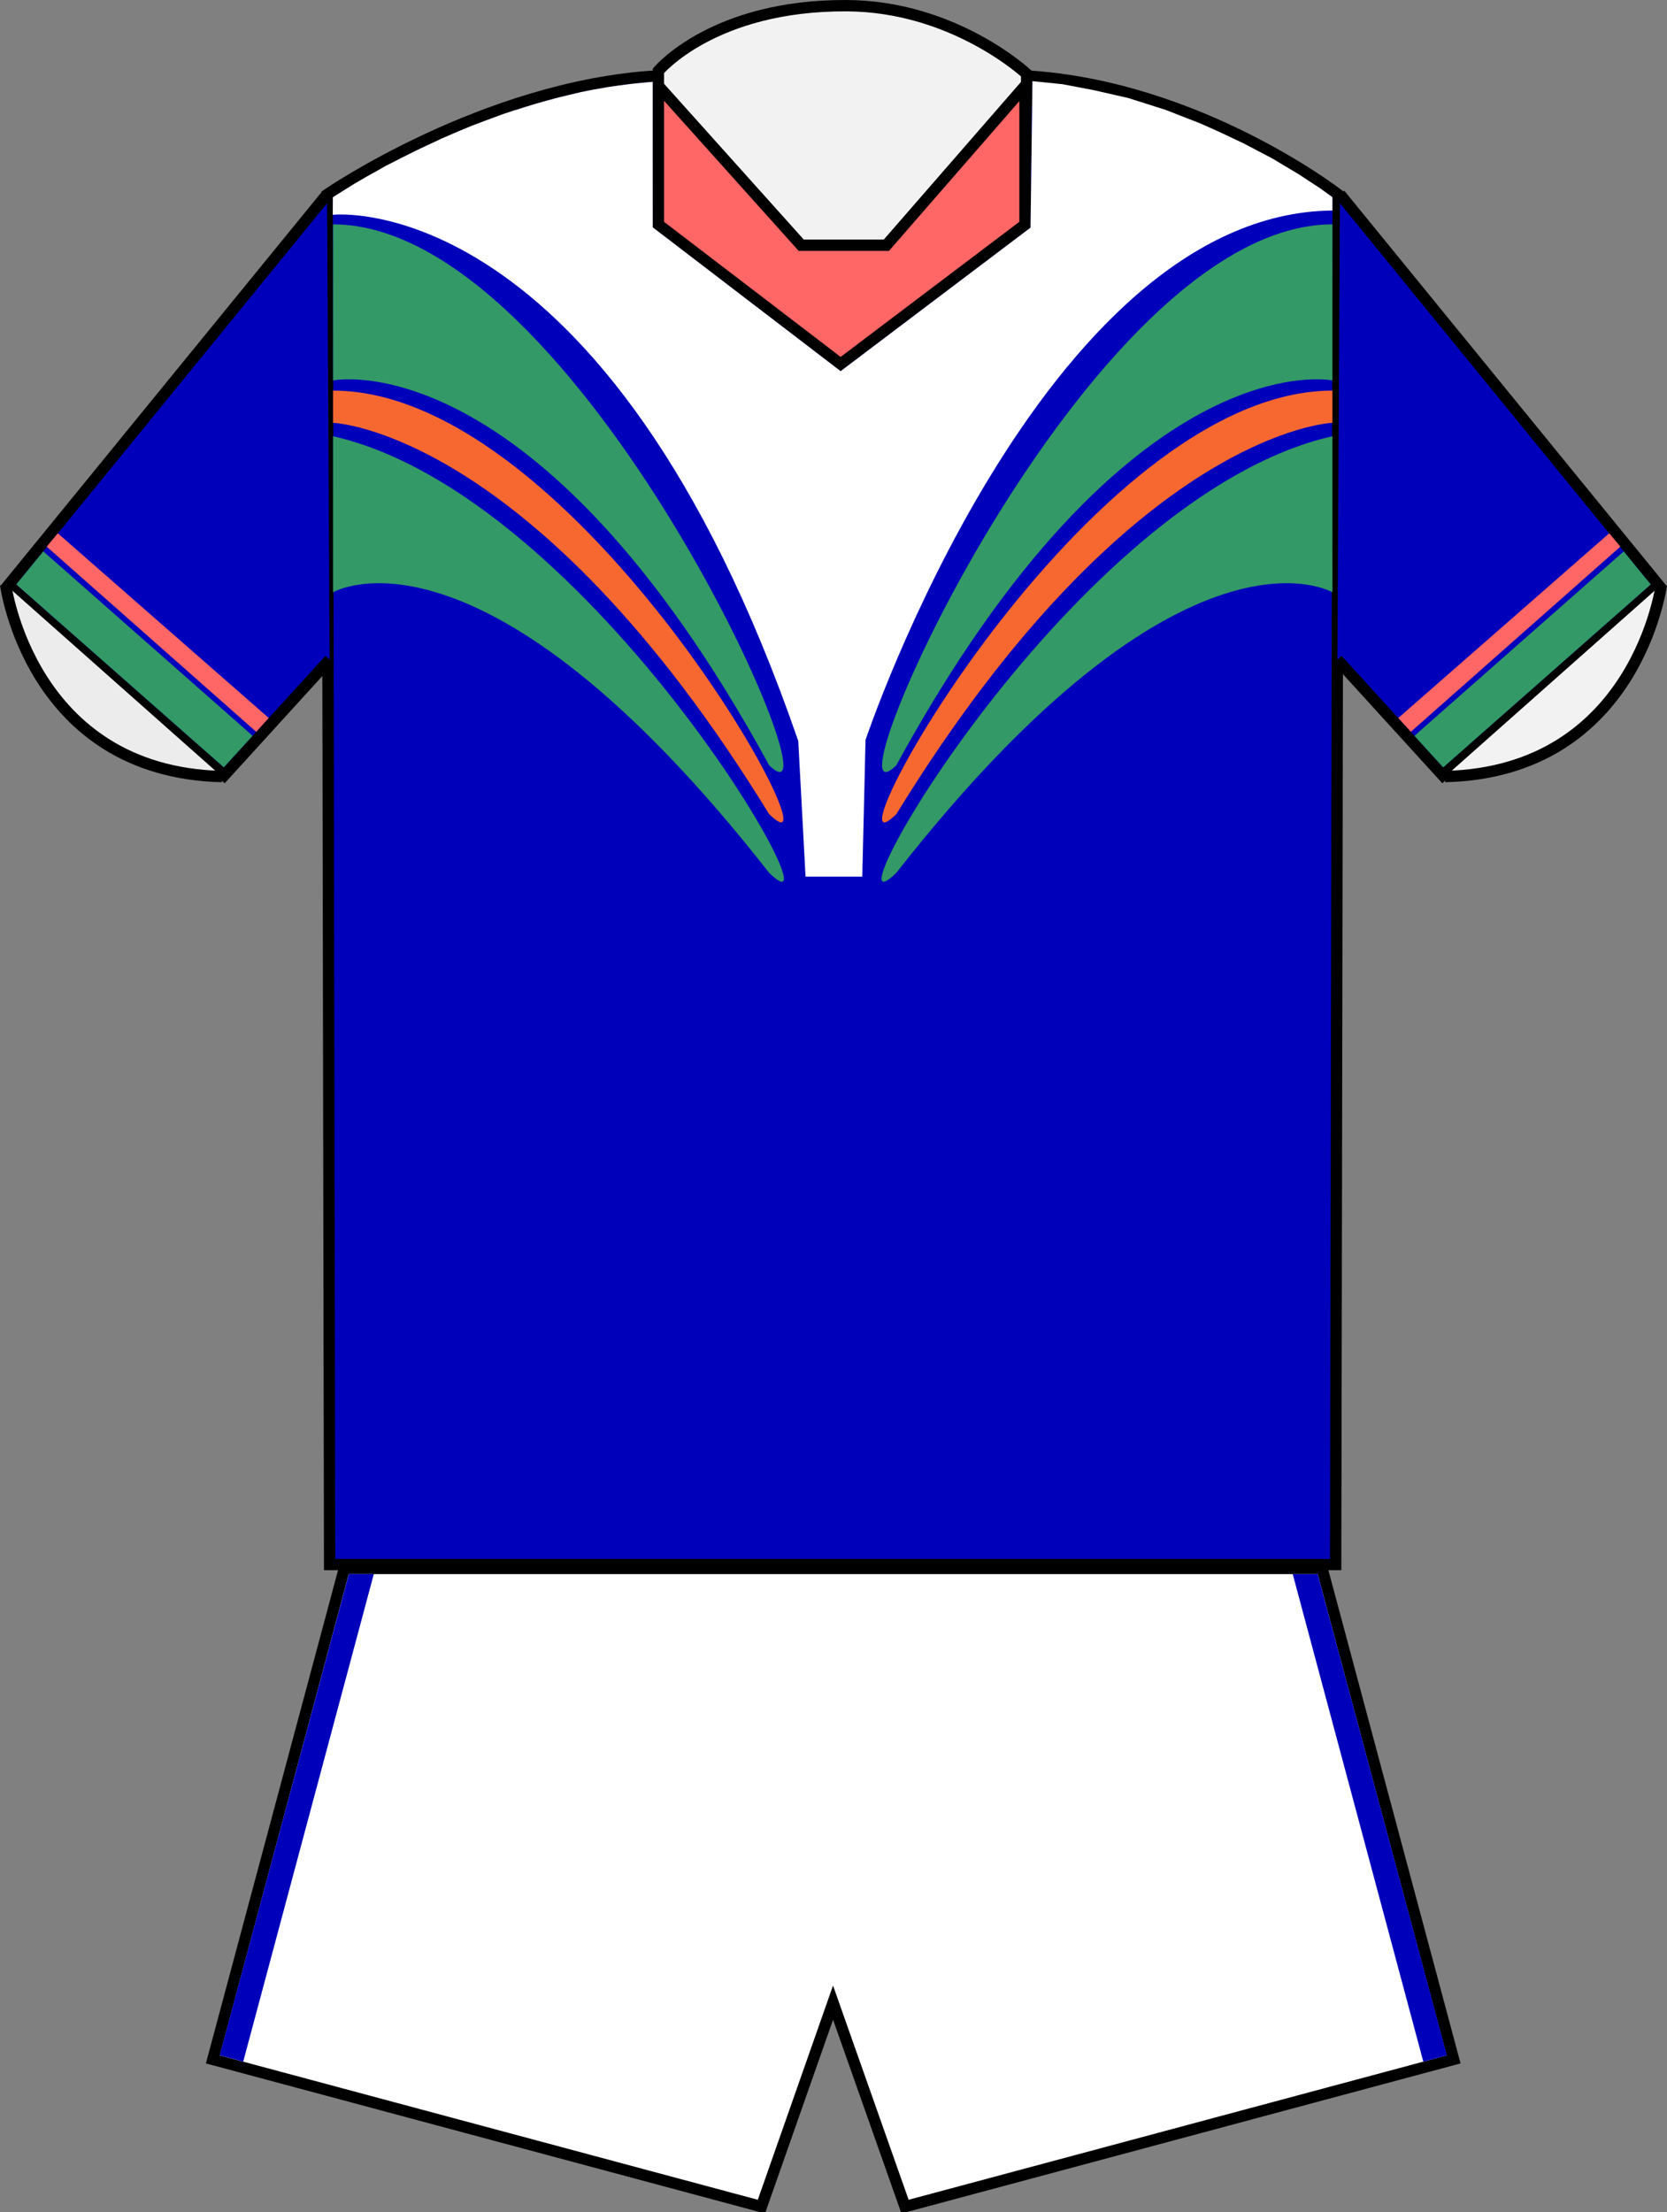
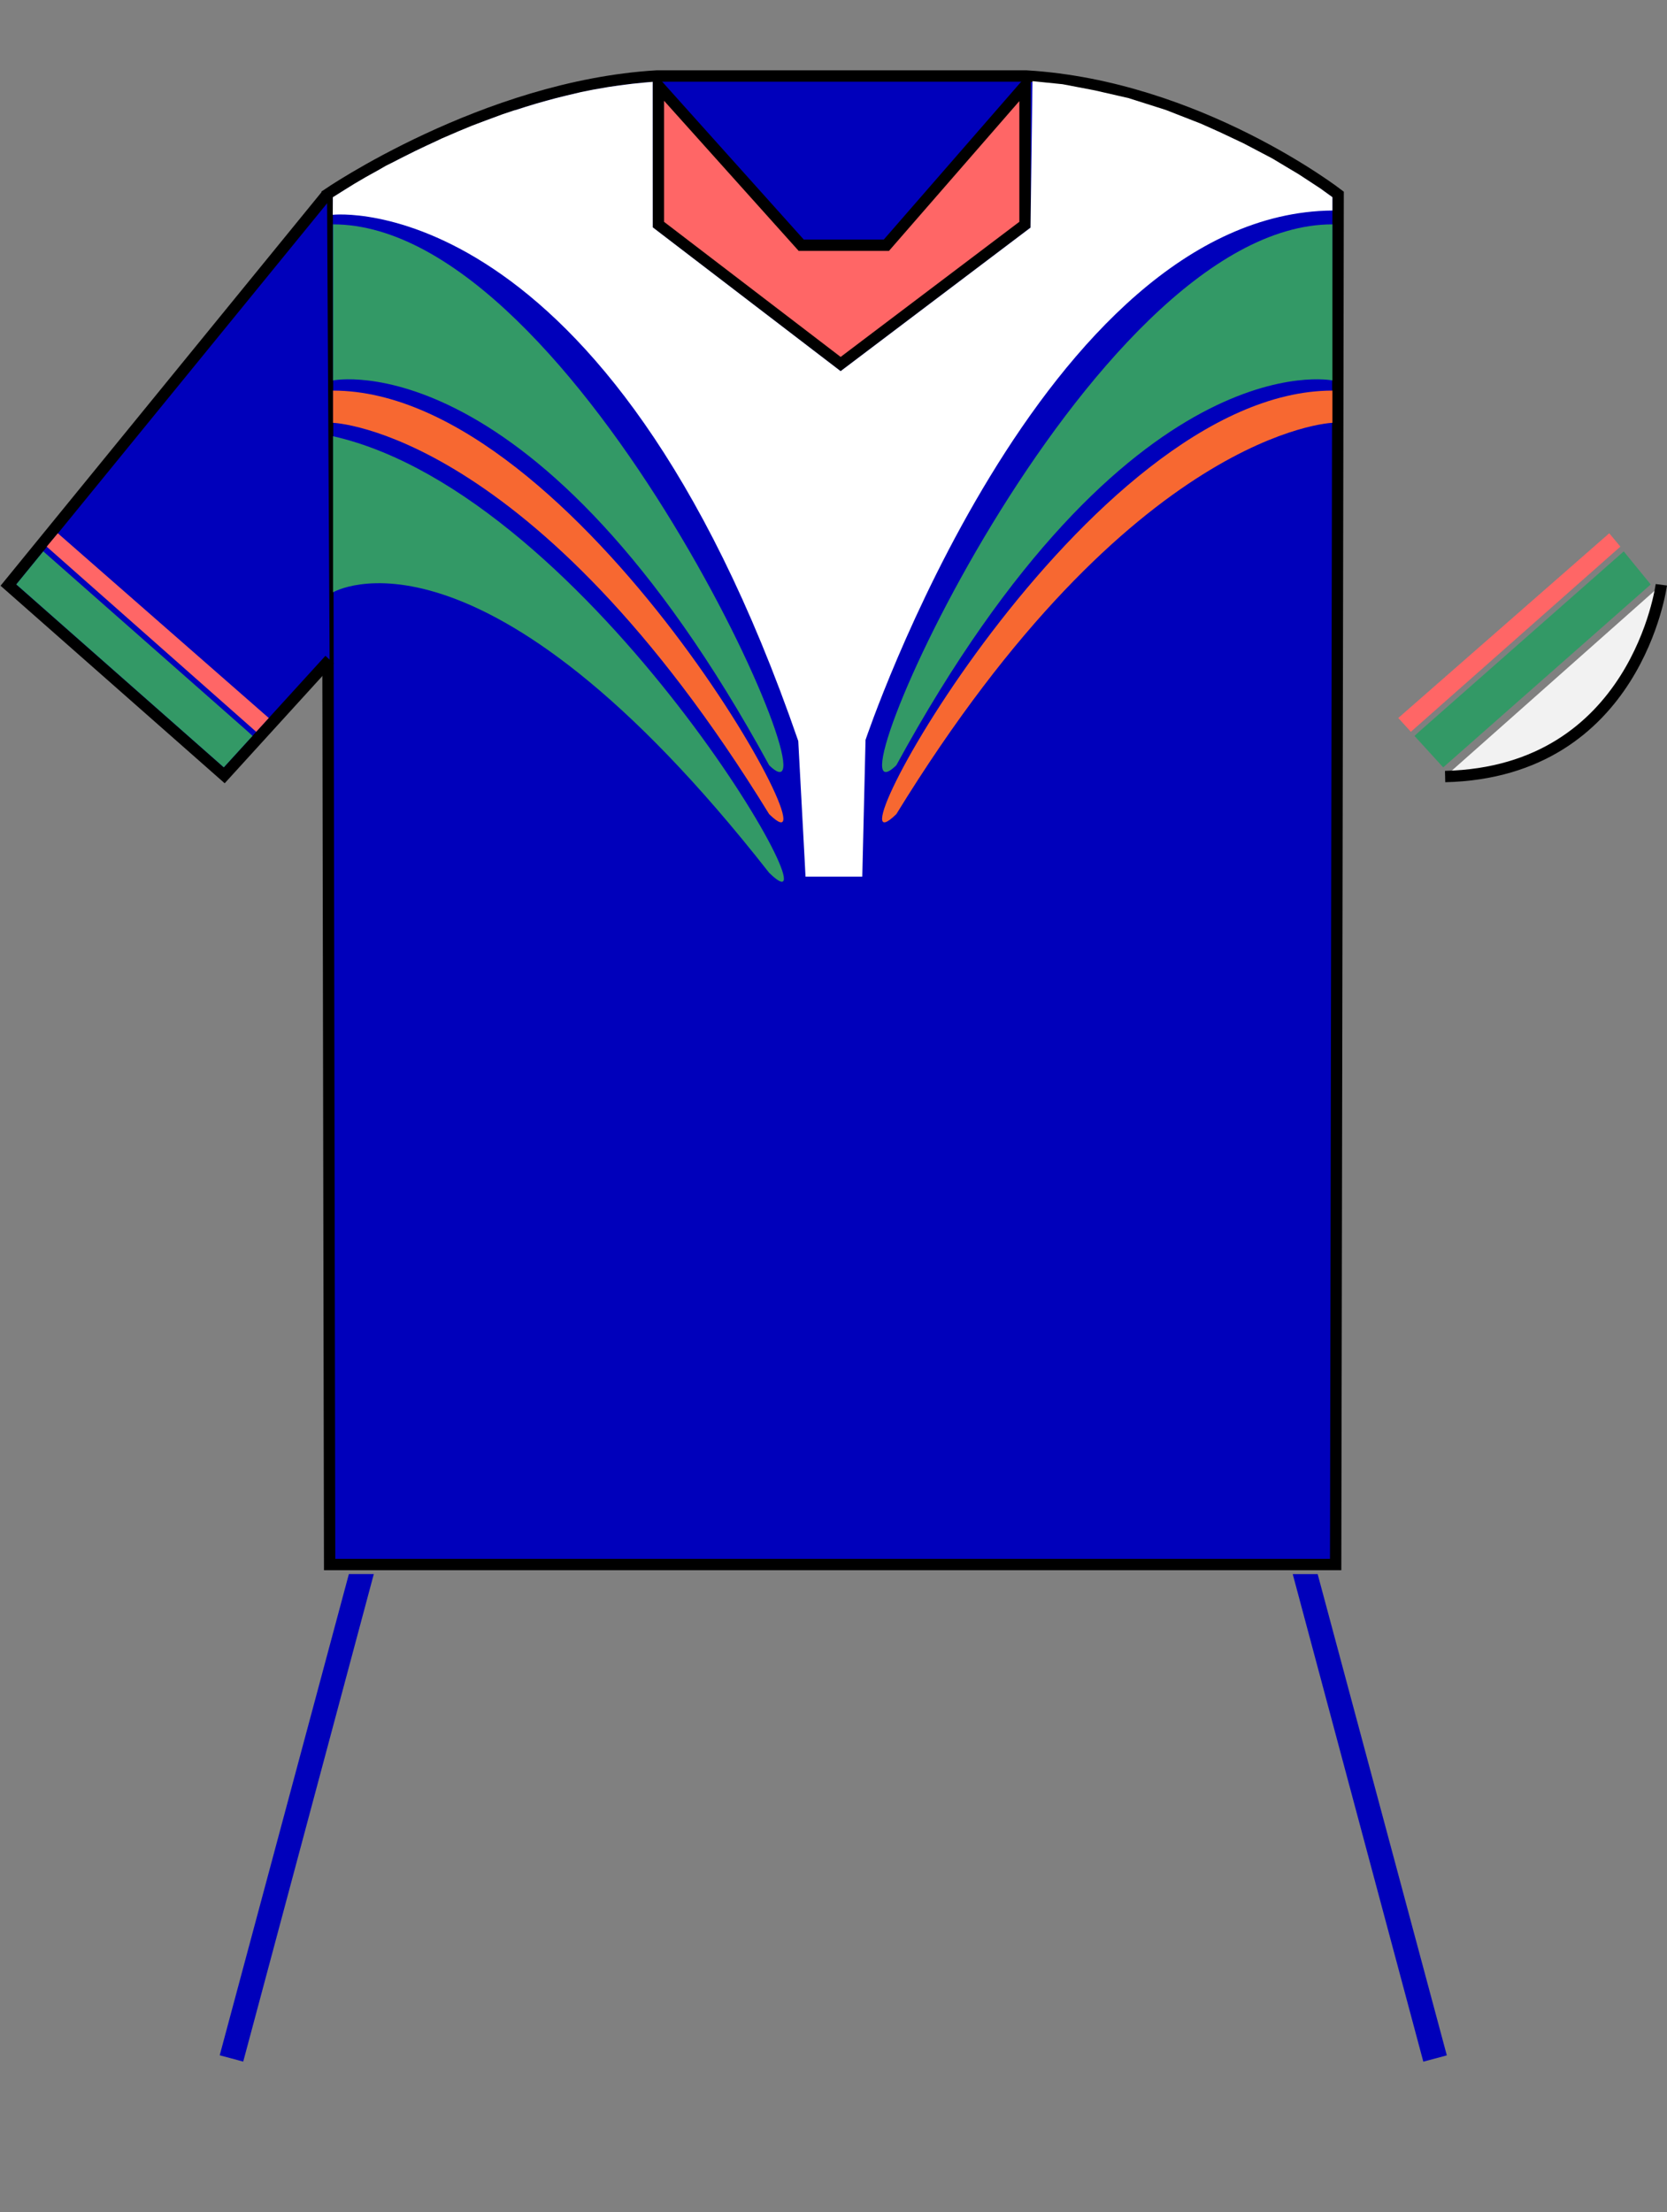
<svg xmlns="http://www.w3.org/2000/svg" xmlns:ns1="http://sodipodi.sourceforge.net/DTD/sodipodi-0.dtd" xmlns:ns2="http://www.inkscape.org/namespaces/inkscape" xmlns:xlink="http://www.w3.org/1999/xlink" version="1.0" width="127.906" height="169.678" id="svg3333" ns1:version="0.32" ns2:version="0.45.1" ns1:docname="New Zealand Warriors home jersey 1995.svg" ns2:output_extension="org.inkscape.output.svg.inkscape" ns1:docbase="C:\Users\jmd\Documents\Paulish\Rugby League\pics\jerseys\needs">
  <rect width="100%" height="100%" fill="#808080" stroke="none" />
  <ns1:namedview ns2:window-height="850" ns2:window-width="1440" ns2:pageshadow="2" ns2:pageopacity="0.0" guidetolerance="10.0" gridtolerance="10.0" objecttolerance="10.0" borderopacity="1.0" bordercolor="#666666" pagecolor="#ffffff" id="base" ns2:zoom="4" ns2:cx="92.975989" ns2:cy="142.11262" ns2:window-x="-8" ns2:window-y="-8" ns2:current-layer="svg3333" />
  <defs id="defs3336">
    <linearGradient x1="24.667" y1="133.65" x2="24.667" y2="42.659" id="linearGradient3267" xlink:href="#linearGradient5480" gradientUnits="userSpaceOnUse" gradientTransform="translate(1.387136e-6,-2.3811979e-6)" />
    <linearGradient x1="-155.175" y1="30.85" x2="-125.628" y2="30.85" id="linearGradient3277" xlink:href="#linearGradient5480" gradientUnits="userSpaceOnUse" />
    <linearGradient x1="-155.175" y1="30.85" x2="-125.628" y2="30.85" id="linearGradient3275" xlink:href="#linearGradient5480" gradientUnits="userSpaceOnUse" />
    <linearGradient id="linearGradient5480">
      <stop style="stop-color:#ffffff;stop-opacity:1;" offset="0" id="stop5482" />
      <stop style="stop-color:#ffffff;stop-opacity:1" offset="1" id="stop5484" />
    </linearGradient>
    <linearGradient x1="15.895" y1="191.126" x2="15.895" y2="111.463" id="linearGradient3285" xlink:href="#linearGradient5480" gradientUnits="userSpaceOnUse" gradientTransform="translate(1.387136e-6,-2.3811979e-6)" />
    <linearGradient x1="-155.175" y1="30.85" x2="-125.628" y2="30.85" id="linearGradient3357" xlink:href="#linearGradient5480" gradientUnits="userSpaceOnUse" />
    <linearGradient x1="-155.175" y1="30.85" x2="-125.628" y2="30.85" id="linearGradient3359" xlink:href="#linearGradient5480" gradientUnits="userSpaceOnUse" />
  </defs>
  <path d="M 50.379,5.829 C 37.169,6.618 25.102,14.917 25.102,14.917 L 25.292,119.995 L 61.67,119.995 L 66.105,119.995 L 102.482,119.995 L 102.673,14.917 C 102.673,14.917 91.966,6.618 78.757,5.829 L 50.379,5.829 z " style="fill:#0000bb;fill-opacity:1;fill-rule:evenodd;stroke:#000000;stroke-width:0.871px;stroke-linecap:butt;stroke-linejoin:miter;stroke-opacity:1" id="path2178" />
  <path id="path2176" style="fill:#0000bb;fill-opacity:1;fill-rule:evenodd;stroke:#000000;stroke-width:0.871px;stroke-linecap:butt;stroke-linejoin:miter;stroke-opacity:1" d="M 25.093,14.908 L 0.645,44.875 L 17.206,59.465 L 25.29,50.593" />
-   <path id="path2208" style="fill:#ececec;fill-opacity:1;fill-rule:evenodd;stroke:#000000;stroke-width:0.871px;stroke-linecap:butt;stroke-linejoin:miter;stroke-opacity:1" d="M 0.435,44.851 C 0.435,44.851 2.317,59.211 17.025,59.559" />
-   <path id="path2227" style="fill:#0000bb;fill-opacity:1;fill-rule:evenodd;stroke:#000000;stroke-width:0.871px;stroke-linecap:butt;stroke-linejoin:miter;stroke-opacity:1" d="M 102.813,14.908 L 127.261,44.875 L 110.7,59.465 L 102.616,50.593" />
  <path id="path2229" style="fill:#f2f2f2;fill-opacity:1;fill-rule:evenodd;stroke:#000000;stroke-width:0.871px;stroke-linecap:butt;stroke-linejoin:miter;stroke-opacity:1" d="M 127.471,44.851 C 127.471,44.851 125.589,59.211 110.881,59.559" />
-   <path d="M 26.425,120.295 L 16.331,157.951 L 58.422,169.242 L 63.918,153.597 L 69.441,169.242 L 111.533,157.951 L 101.438,120.295 L 26.425,120.295 z " style="fill:#ffffff;fill-opacity:1;fill-rule:evenodd;stroke:#000000;stroke-width:0.871px;stroke-linecap:butt;stroke-linejoin:miter;stroke-opacity:1" id="path2248" />
-   <path d="M 50.515,5.442 L 50.515,16.081 L 64.5,26.774 L 78.648,16.081 L 78.779,5.669 C 78.779,5.669 73.234,0.481 64.982,0.436 C 54.71,0.379 50.515,5.442 50.515,5.442 z " style="fill:#f2f2f2;fill-opacity:1;fill-rule:evenodd;stroke:#000000;stroke-width:0.871px;stroke-linecap:butt;stroke-linejoin:miter;stroke-opacity:1" id="path2204" />
  <path d="M 50.515,6.591 L 50.515,17.229 L 64.5,27.922 L 78.648,17.229 L 78.648,6.591 L 68.01,18.808 L 61.476,18.808 L 50.515,6.591 z " style="fill:#ff6666;fill-opacity:1;fill-rule:evenodd;stroke:#000000;stroke-width:0.871px;stroke-linecap:butt;stroke-linejoin:miter;stroke-opacity:1" id="path2187" />
  <path style="fill:#0000bb;fill-rule:evenodd;stroke:none;stroke-width:1px;stroke-linecap:butt;stroke-linejoin:miter;stroke-opacity:1;fill-opacity:1" d="M 26.766,120.736 L 16.859,157.631 L 16.855,157.635 L 17.767,157.879 L 18.304,158.023 L 18.478,158.069 L 18.662,158.119 L 28.682,120.725 L 26.766,120.725" id="path8204" />
  <path style="fill:#0000bb;fill-opacity:1;fill-rule:evenodd;stroke:none;stroke-width:1px;stroke-linecap:butt;stroke-linejoin:miter;stroke-opacity:1" d="M 101.105,120.743 L 111.011,157.637 L 111.015,157.641 L 110.103,157.886 L 109.567,158.029 L 109.392,158.076 L 109.209,158.125 L 99.189,120.731 L 101.105,120.731" id="path10144" />
  <path style="fill:#339966;fill-opacity:1;fill-rule:evenodd;stroke:none;stroke-width:1px;stroke-linecap:butt;stroke-linejoin:miter;stroke-opacity:1" d="M 1.25,44.822 L 3.32,42.287 L 19.003,56.099 L 19.375,56.439 L 17.172,58.853 L 1.25,44.822 z " id="path15573" />
  <path id="path16552" d="M 126.656,44.826 L 124.586,42.291 L 108.903,56.102 L 108.531,56.443 L 110.734,58.857 L 126.656,44.826 z " style="fill:#339966;fill-opacity:1;fill-rule:evenodd;stroke:none;stroke-width:1px;stroke-linecap:butt;stroke-linejoin:miter;stroke-opacity:1" />
  <path style="fill:#ff6666;fill-rule:evenodd;stroke:none;stroke-width:0;stroke-linecap:butt;stroke-linejoin:miter;stroke-opacity:1;stroke-miterlimit:4;stroke-dasharray:none;fill-opacity:1" d="M 3.685,41.802 L 4.436,40.901 L 20.621,55.068 L 19.656,56.127 L 3.585,41.928 L 3.685,41.802 z " id="path8135" ns1:nodetypes="cccccc" />
  <path ns1:nodetypes="cccccc" id="path10077" d="M 124.225,41.802 L 123.473,40.901 L 107.288,55.068 L 108.253,56.127 L 124.324,41.928 L 124.225,41.802 z " style="fill:#ff6666;fill-opacity:1;fill-rule:evenodd;stroke:none;stroke-width:0;stroke-linecap:butt;stroke-linejoin:miter;stroke-miterlimit:4;stroke-dasharray:none;stroke-opacity:1" />
  <g id="g7150">
    <path ns1:nodetypes="cccc" id="path3469" d="M 25.554,17.208 L 25.554,29.179 C 25.554,29.179 41.147,25.961 59.014,58.691 C 65.132,64.671 44.447,17.208 25.554,17.208 z " style="fill:#339966;fill-opacity:1;fill-rule:evenodd;stroke:none;stroke-width:1px;stroke-linecap:butt;stroke-linejoin:miter;stroke-opacity:1" />
    <path style="fill:#f76831;fill-opacity:1;fill-rule:evenodd;stroke:none;stroke-width:1px;stroke-linecap:butt;stroke-linejoin:miter;stroke-opacity:1" d="M 25.554,29.958 L 25.554,32.429 C 25.554,32.429 40.897,32.961 59.014,62.441 C 65.132,68.421 44.447,29.958 25.554,29.958 z " id="path7144" ns1:nodetypes="cccc" />
    <path ns1:nodetypes="cccc" id="path7148" d="M 25.554,33.458 L 25.554,45.429 C 25.554,45.429 36.897,38.711 59.014,66.941 C 65.132,72.921 45.447,37.958 25.554,33.458 z " style="fill:#339966;fill-opacity:1;fill-rule:evenodd;stroke:none;stroke-width:1px;stroke-linecap:butt;stroke-linejoin:miter;stroke-opacity:1" />
  </g>
  <g id="g7155" transform="matrix(-1,0,0,1,127.789,0)">
    <path style="fill:#339966;fill-opacity:1;fill-rule:evenodd;stroke:none;stroke-width:1px;stroke-linecap:butt;stroke-linejoin:miter;stroke-opacity:1" d="M 25.554,17.208 L 25.554,29.179 C 25.554,29.179 41.147,25.961 59.014,58.691 C 65.132,64.671 44.447,17.208 25.554,17.208 z " id="path7157" ns1:nodetypes="cccc" />
    <path ns1:nodetypes="cccc" id="path7159" d="M 25.554,29.958 L 25.554,32.429 C 25.554,32.429 40.897,32.961 59.014,62.441 C 65.132,68.421 44.447,29.958 25.554,29.958 z " style="fill:#f76831;fill-opacity:1;fill-rule:evenodd;stroke:none;stroke-width:1px;stroke-linecap:butt;stroke-linejoin:miter;stroke-opacity:1" />
-     <path style="fill:#339966;fill-opacity:1;fill-rule:evenodd;stroke:none;stroke-width:1px;stroke-linecap:butt;stroke-linejoin:miter;stroke-opacity:1" d="M 25.554,33.458 L 25.554,45.429 C 25.554,45.429 36.897,38.711 59.014,66.941 C 65.132,72.921 45.447,37.958 25.554,33.458 z " id="path7161" ns1:nodetypes="cccc" />
  </g>
  <path style="fill:#ffffff;fill-rule:evenodd;stroke:none;stroke-width:1px;stroke-linecap:butt;stroke-linejoin:miter;stroke-opacity:1;fill-opacity:1" d="M 50.078,6.275 L 49.453,6.33 L 48.523,6.424 L 47.527,6.549 L 46.648,6.678 L 45.484,6.881 L 44.559,7.068 L 43.453,7.33 L 42.68,7.521 L 41.926,7.724 L 41.168,7.939 L 40.344,8.189 L 39.602,8.428 L 39.434,8.471 L 38.57,8.76 L 37.305,9.228 L 36.215,9.639 L 35.188,10.064 L 34.473,10.373 L 33.898,10.619 L 33.504,10.807 L 32.664,11.197 L 31.844,11.588 L 30.828,12.096 L 30.051,12.494 L 29.617,12.709 L 29.008,13.06 L 28.062,13.584 L 27.164,14.111 L 26.434,14.564 L 25.539,15.127 L 25.531,16.474 C 25.531,16.474 46.5,14.084 61.25,56.834 C 61.813,67.24 61.806,67.236 61.806,67.236 L 66.161,67.236 L 66.411,56.749 C 66.411,56.749 79.969,16.365 102.234,16.146 C 102.231,15.119 102.234,15.123 102.234,15.123 L 101.305,14.451 L 99.672,13.381 L 97.609,12.146 L 95.406,10.99 L 93.57,10.123 L 92.156,9.49 L 89.438,8.428 L 86.578,7.521 L 83.984,6.928 L 81.531,6.459 L 79.219,6.224 L 79.07,17.459 L 64.5,28.467 L 50.082,17.435 L 50.078,6.275 z " id="path7163" ns1:nodetypes="ccccccccccccccccccccccccccccccccccccccccccccccccccccc" />
</svg>